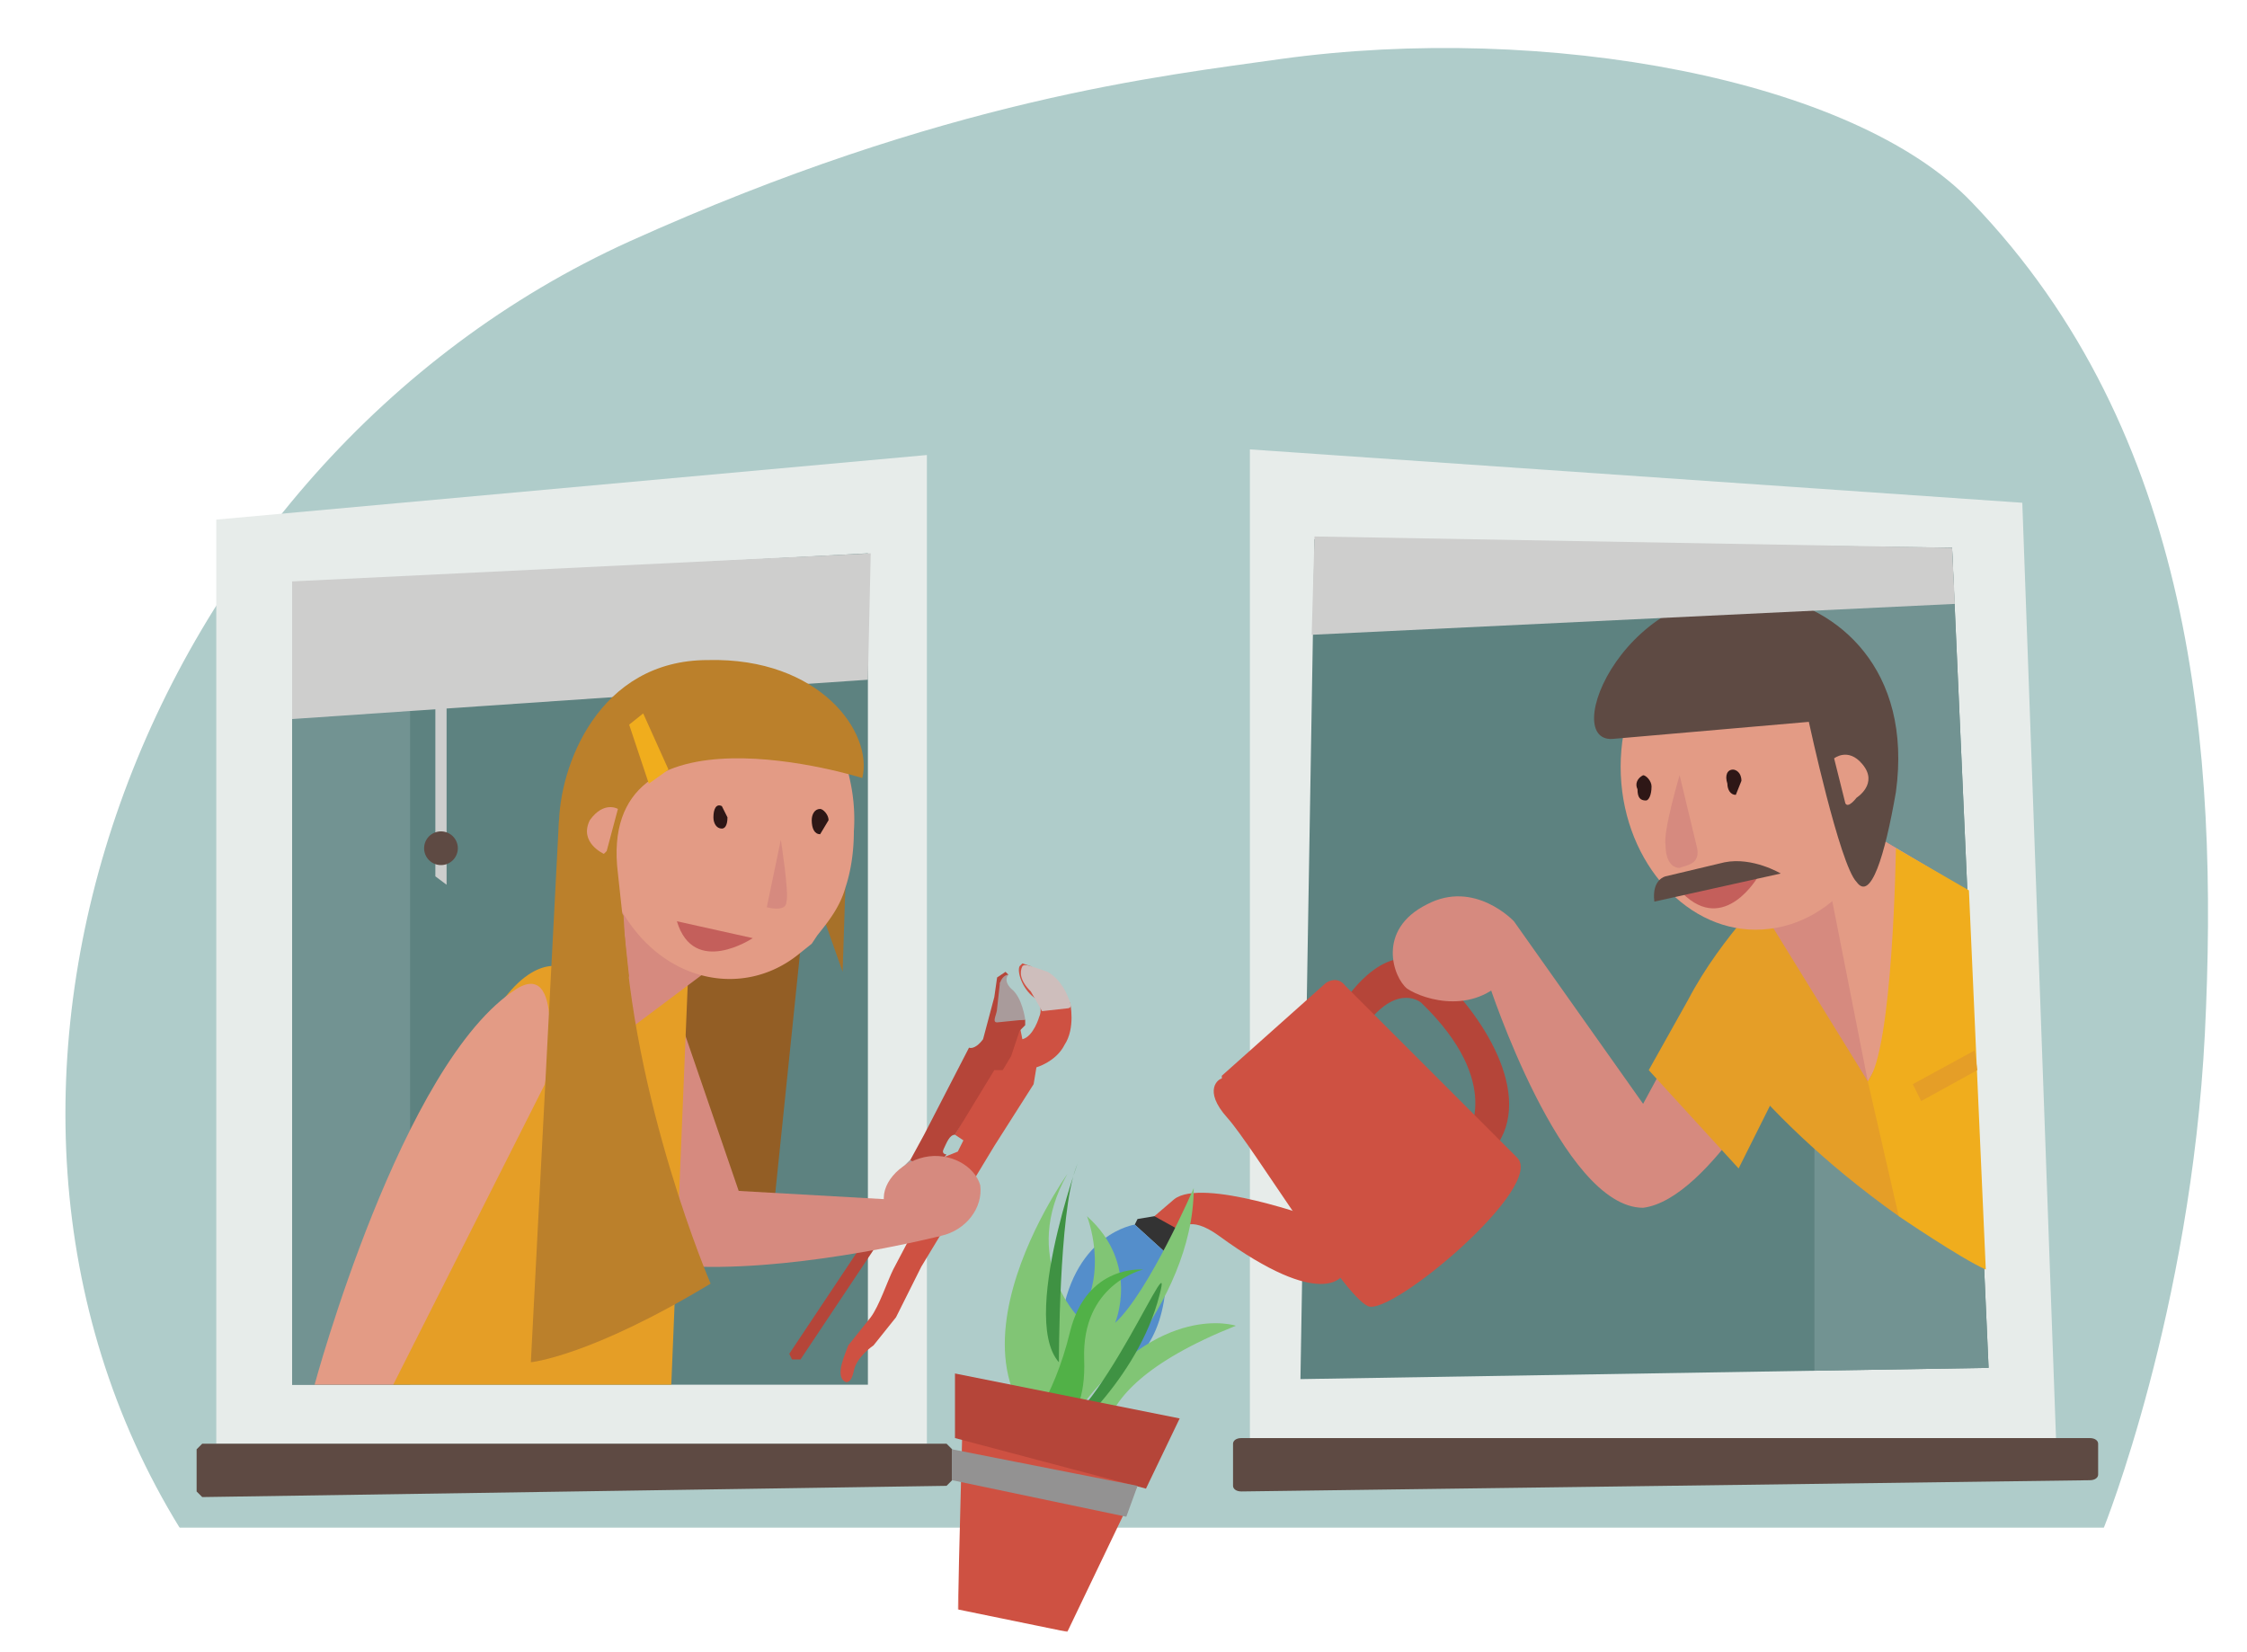
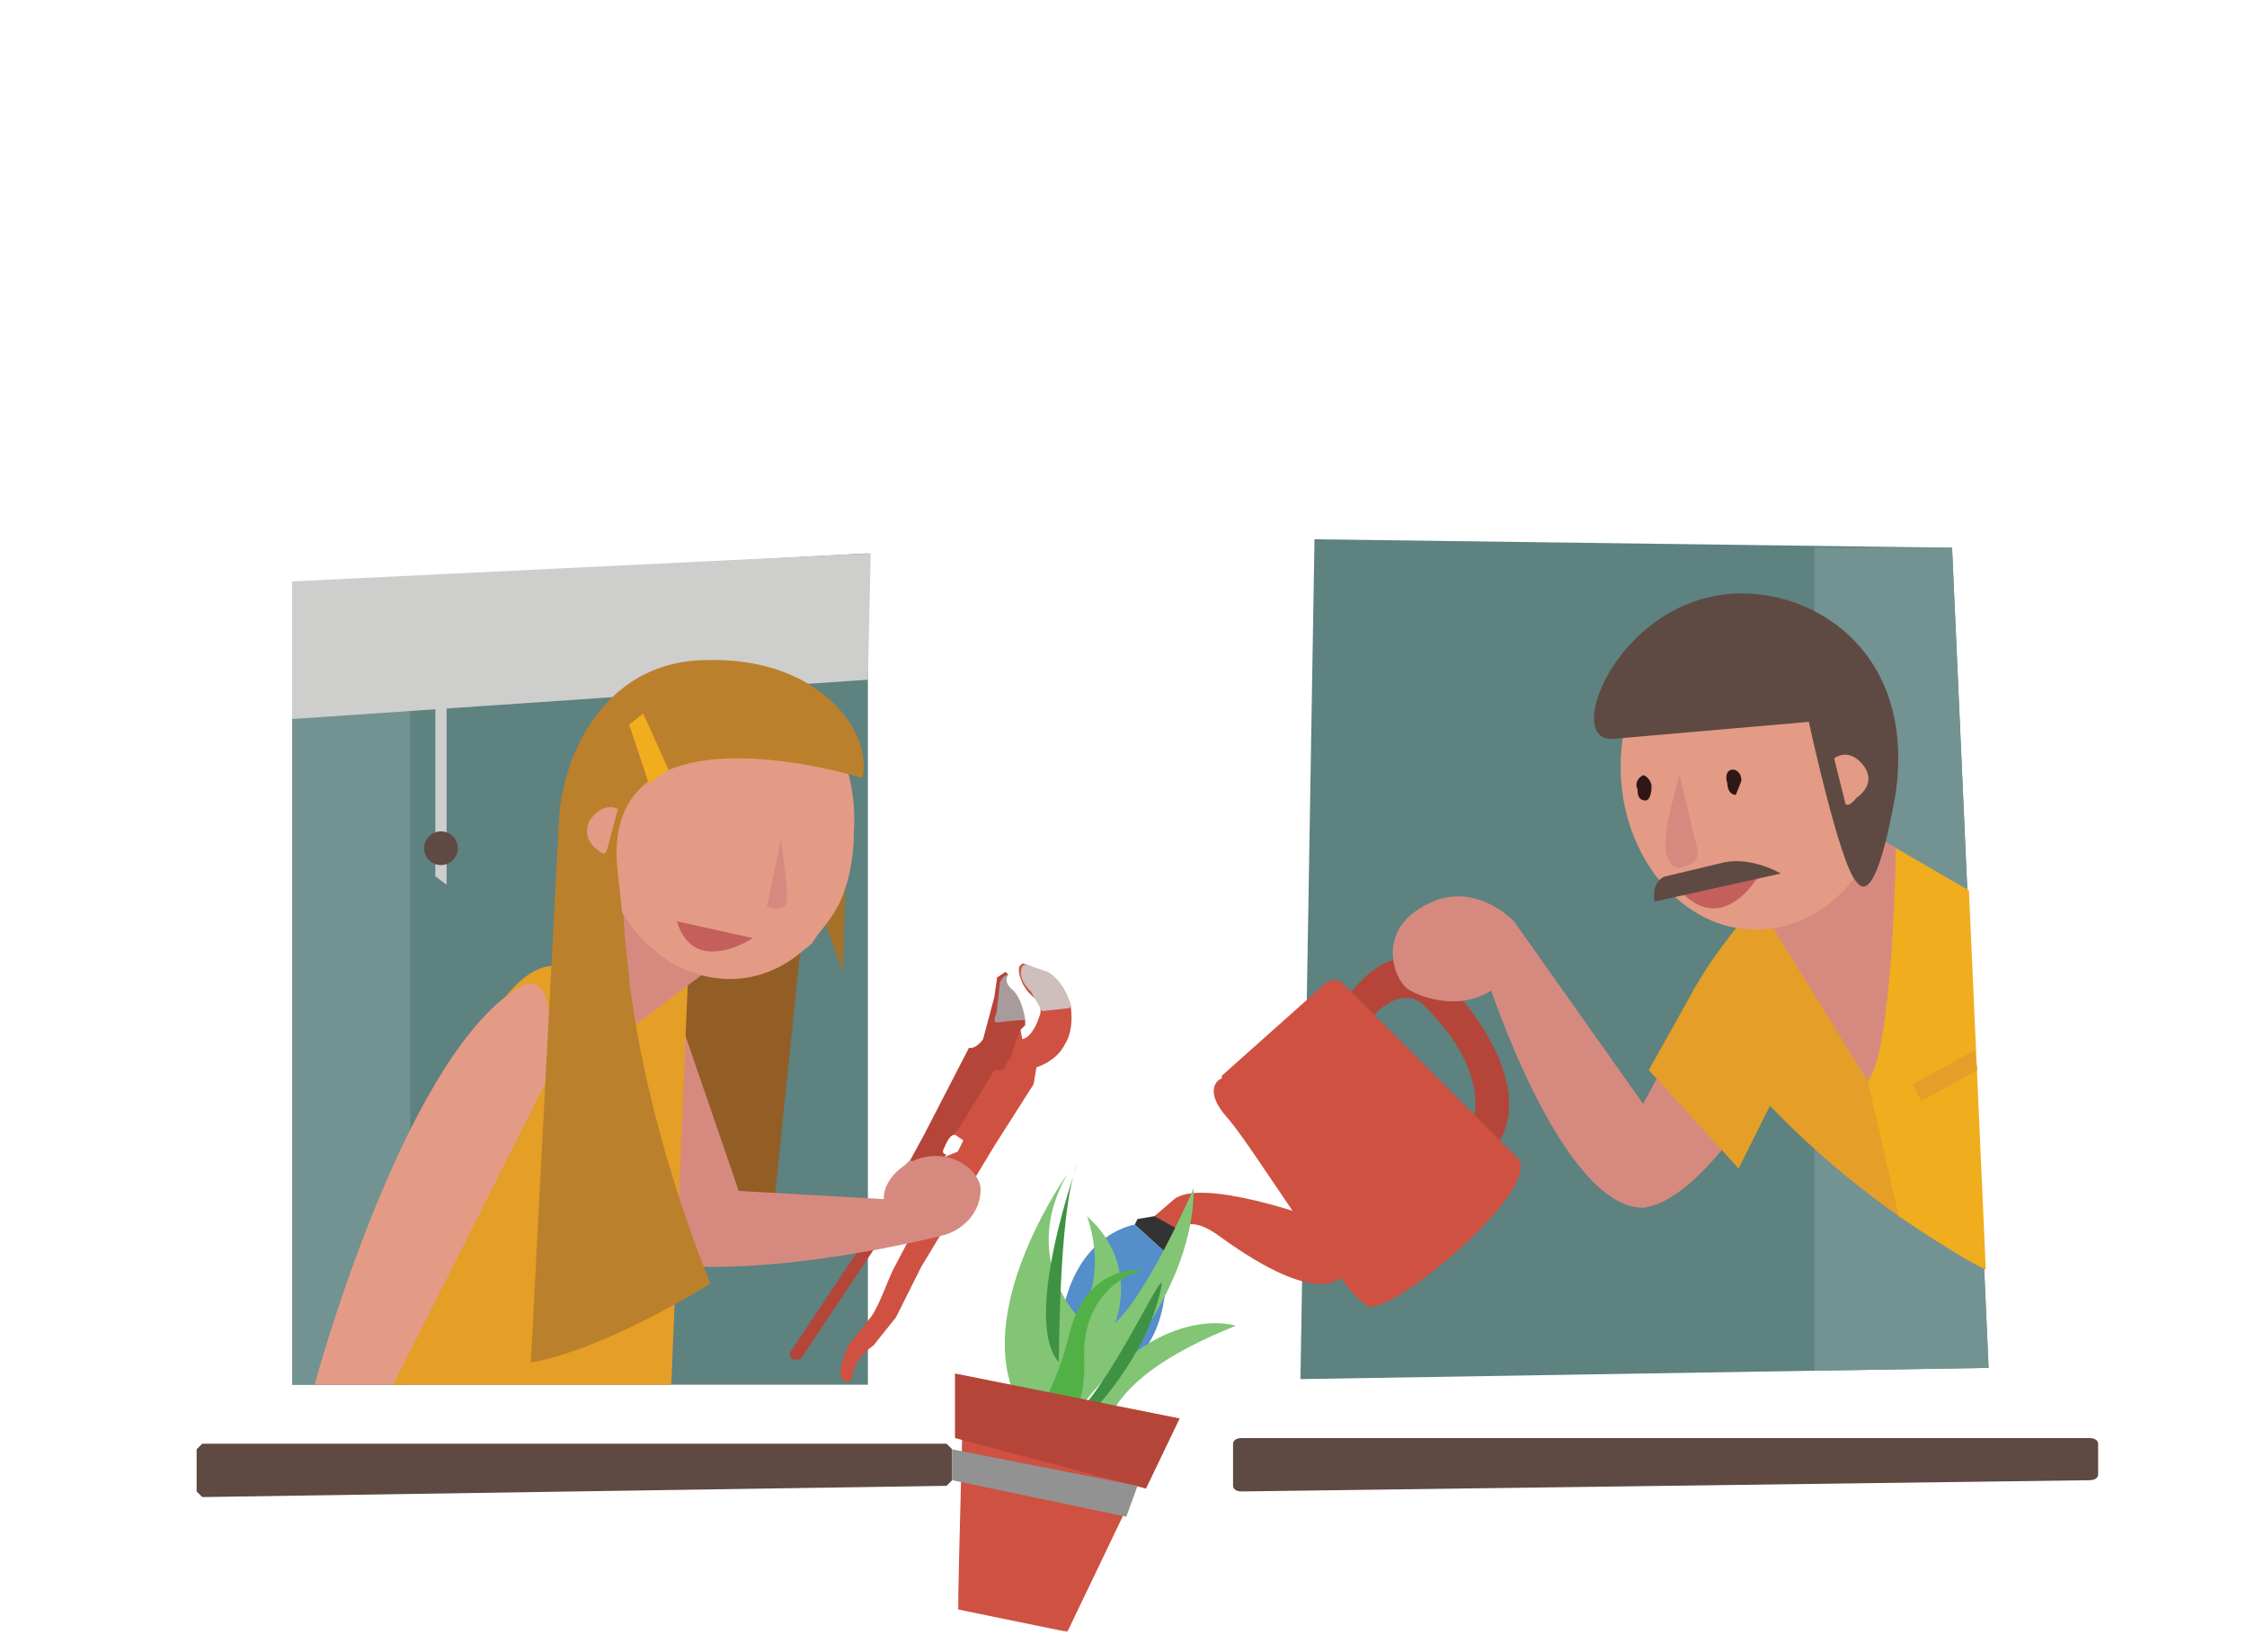
<svg xmlns="http://www.w3.org/2000/svg" xmlns:xlink="http://www.w3.org/1999/xlink" width="800" height="588" viewBox="0 0 800 588" version="1">
  <title>illu-neighbourly-help-windows</title>
  <defs>
    <path id="a" d="M792 0v543H0V0h792z" />
    <path id="c" d="M0 87h74V0H0z" />
  </defs>
  <g fill="none" fill-rule="evenodd">
    <g transform="translate(3 1)">
      <mask id="b" fill="#fff">
        <use xlink:href="#a" />
      </mask>
-       <path d="M746 543s31-77 36-176c5-101-4-214-83-296-42-44-152-64-246-51-42 6-119 14-232 65C47 164-35 387 61 543h685z" fill="#AFCCCA" mask="url(#b)" />
    </g>
-     <path fill="#E7ECEA" d="M77 185v329h253V162zm368-25v352h287l-12-333z" />
    <path fill="#5D8280" d="M104 208v285h205V197zm364-16l227 3 13 292-245 4z" />
    <path fill="#729392" d="M146 206l-42 2v285h42zm500 282l62-1-13-292h-49z" />
    <path d="M337 529l-265 4-2-2v-15l2-2h265l2 2v11l-2 2m407-17H442c-2 0-3 1-3 2v15c0 1 1 2 3 2l302-4c2 0 3-1 3-2v-11c0-1-1-2-3-2" fill="#5E4A43" />
    <path fill="#CECECD" d="M104 207v49l205-14 1-45z" />
    <path fill="#CECECD" d="M155 244v68l4 3v-85z" />
    <path d="M163 302a6 6 0 1 1-12 0 6 6 0 0 1 12 0" fill="#5E4A43" />
    <path d="M479 356s16-25 32-10c16 14 36 44 21 63l-10-4s14-19-16-48c0 0-8-7-19 7l-8-8z" fill="#B54539" />
    <path d="M605 356l-20 37-46-65-9 22s26 80 55 80c24-3 52-57 52-57l-32-17z" fill="#D68A7F" />
    <path d="M601 356s20 38 75 77l15-107-58-12s-20 19-32 42" fill="#E59E27" />
    <path fill="#D68A7F" d="M655 290l37 22-4 32-23 41-37-60-9-2 27-18z" />
-     <path fill="#E39B85" d="M655 290l-9 15-11 7 16 2 14 71 23-41 4-32z" />
    <path d="M673 273c0 32-21 58-48 58-26 0-48-26-48-58s22-58 48-58c27 0 48 26 48 58" fill="#E39B85" />
    <path d="M615 279c0 2 1 4 3 4l2-5c0-3-2-4-3-4-2 0-3 2-2 5m-32 2c0 3 1 4 3 4 1 0 2-2 2-5 0-2-2-4-3-4-2 1-3 3-2 5" fill="#2E1716" />
    <path d="M598 276s-6 20-5 25c0 5 2 8 5 8 2-1 8-1 6-8l-6-25" fill="#D68A7F" />
    <path d="M644 257s11 51 17 57c5 7 10-9 14-32 6-44-21-66-46-70-50-8-75 54-54 51l69-6z" fill="#5E4A43" />
    <path d="M661 284s-3 4-4 2l-4-16s5-4 10 2c6 7-2 12-2 12" fill="#E39B85" />
    <path d="M599 318l27-6s-12 21-27 6" fill="#C45F5B" />
    <path d="M589 321l45-10s-10-6-20-4l-21 5s-5 1-4 9" fill="#5E4A43" />
    <path d="M701 317l-26-15s-1 72-10 83l11 48s22 15 31 19l-6-135z" fill="#F0AD1D" />
    <path d="M539 328s-14-15-31-6c-18 9-12 26-7 30 6 4 25 10 37-6l1-10v-8z" fill="#D68A7F" />
    <path d="M411 433l7-6c10-8 51 7 51 7l9 20s-7 13-44-14c-11-8-14-2-14-2l-10 1 1-6z" fill="#CE5142" />
    <path d="M411 433l9 5-2 8h-3l-11-10 1-2 6-1z" fill="#333" />
    <path fill="#E59E27" d="M601 356l-14 25 32 35 13-26-15-33z" />
    <path d="M472 350l-37 33v1c-1 0-7 4 2 14s41 63 50 67c8 4 64-43 53-53l-61-61c-3-4-7-1-7-1" fill="#CE5142" />
-     <path fill="#CECECD" d="M467 226l229-11-1-20-227-4z" />
    <path d="M404 436s-21 3-26 33 41 30 37-23l-11-10z" fill="#548ECB" />
    <path d="M397 524s-22-26 43-52c0 0-27-9-56 30 0 0 41-37 41-79 0 0-16 37-28 48 0 0 9-21-10-38 0 0 8 20-3 36 0 0-21-21-4-51 0 0-60 84 17 106" fill="#81C575" />
    <path d="M377 485s0-53 6-69-21 52-6 69m-1 30s27-21 36-51c9-31-22 48-41 47s5 4 5 4" fill="#3F9243" />
    <path d="M370 511s17 1 16-27c-1-27 21-32 21-32s-20-2-26 22c-6 25-17 37-17 37h6z" fill="#51B147" />
    <g transform="translate(341 494)">
      <mask id="d" fill="#fff">
        <use xlink:href="#c" />
      </mask>
      <path fill="#CE5142" mask="url(#d)" d="M0 79l39 8 35-73L2 0z" />
    </g>
    <path fill="#B54539" d="M340 489v23l68 18 12-25z" />
    <path fill="#939292" d="M339 516l66 13-4 11-62-13z" />
    <path fill="#E59E27" d="M703 374l-22 12 3 6 20-11z" />
    <path d="M370 346l-3-2-3-1-1 1c-1 2 1 8 5 11s2 7 2 7-2 7-6 8l-1-5-11 13-1 6-11 20 3 2-2 4-5 2-2 3v7l-6 11-10 19c-2 4-5 13-8 17l-8 10c-1 3-5 11-1 13 0 0 2 1 3-4s7-9 7-9l8-10 9-18 26-43 14-22 1-6s7-2 10-8c4-6 2-15 2-15l-4-2-7-9z" fill="#CE5142" />
    <path d="M359 347l-1-1-3 2-1 7-4 15c-3 4-5 3-5 3l-16 31-6 11 7 4 3-3 4-5s-2 0-1-2 2-5 4-5l14-23h3l3-5 3-9 2-2v-2h-3l-4-9-2-4 3-3zm-46 95l-28 42h-3l-1-2 28-42v-2l12-17 4 3-11 17-1 1z" fill="#B54539" />
    <path d="M331 417l-7-4-3 3v5l4 3s3 1 5-3c2-3 1-4 1-4m-22 20h1c0-1 0-1 0 0l5 3v1l-5-3-1-1m50-90s-2 0-3 3l-1 9c0 2-2 5 0 5l10-1s-1-8-5-11c-3-3-1-5-1-5" fill="#A99B9B" />
    <path d="M371 360l9-1s2 0 1-2c-1-3-3-8-8-11-6-2-8-3-9-2-1 2-1 5 3 9l4 7" fill="#CEBEBC" />
    <path fill="#935E25" d="M286 328l-10 97-19 12-26-101z" />
    <path d="M240 357l23 67 53 3 19 13s-47 12-86 11c-20-13-24-73-24-73l15-21z" fill="#D68A7F" />
    <path fill="#E59E26" d="M245 347l-6 146-30-103 7-46z" />
    <path d="M254 344l-40 30v-56l40 26z" fill="#D68A7F" />
    <path fill="#A77129" d="M302 284l-2 62-6-17z" />
    <path d="M230 249c20-19 52-11 65 10 6 9 10 23 9 37 0 7-1 14-3 20-2 7-6 12-10 17l-2 3-5 4c-19 15-46 10-61-13a63 63 0 0 1 7-78" fill="#E39B85" />
    <path d="M241 328l27 6s-21 14-27-6" fill="#C45F5B" />
-     <path d="M295 292l-3 5c-2 0-3-2-3-5 0-2 1-4 3-4 1 0 3 2 3 4m-36-1c0 3-1 4-2 4-2 0-3-2-3-4 0-3 1-5 3-4l2 4" fill="#2E1716" />
    <path d="M278 299s3 19 2 22c0 4-7 2-7 2l5-24z" fill="#D68A7F" />
    <path d="M307 277s-95-30-87 34l4 37c-6-8-25-35-25-54 0-21 14-59 53-59 40-1 59 26 55 42" fill="#BB802B" />
    <path d="M215 304l1-1 4-15s-5-3-10 4c-4 8 5 12 5 12" fill="#E39B85" />
    <path d="M349 422c1 8-5 16-14 18-10 2-19-3-20-11-2-7 5-15 14-17s18 3 20 10" fill="#D68A7F" />
    <path fill="#F0AD1D" d="M224 258l5-4 9 20-7 5z" />
    <path d="M202 345s-11-7-25 14c-15 20-37 134-37 134h99l-5-102-32-46z" fill="#E59E26" />
    <path d="M112 493s31-115 72-141c18-11 10 34 10 34l-54 107h-28z" fill="#E39B85" />
    <path d="M199 292l-10 193s21-2 64-28c0 0-28-65-31-131l-23-34z" fill="#BB802B" />
  </g>
</svg>